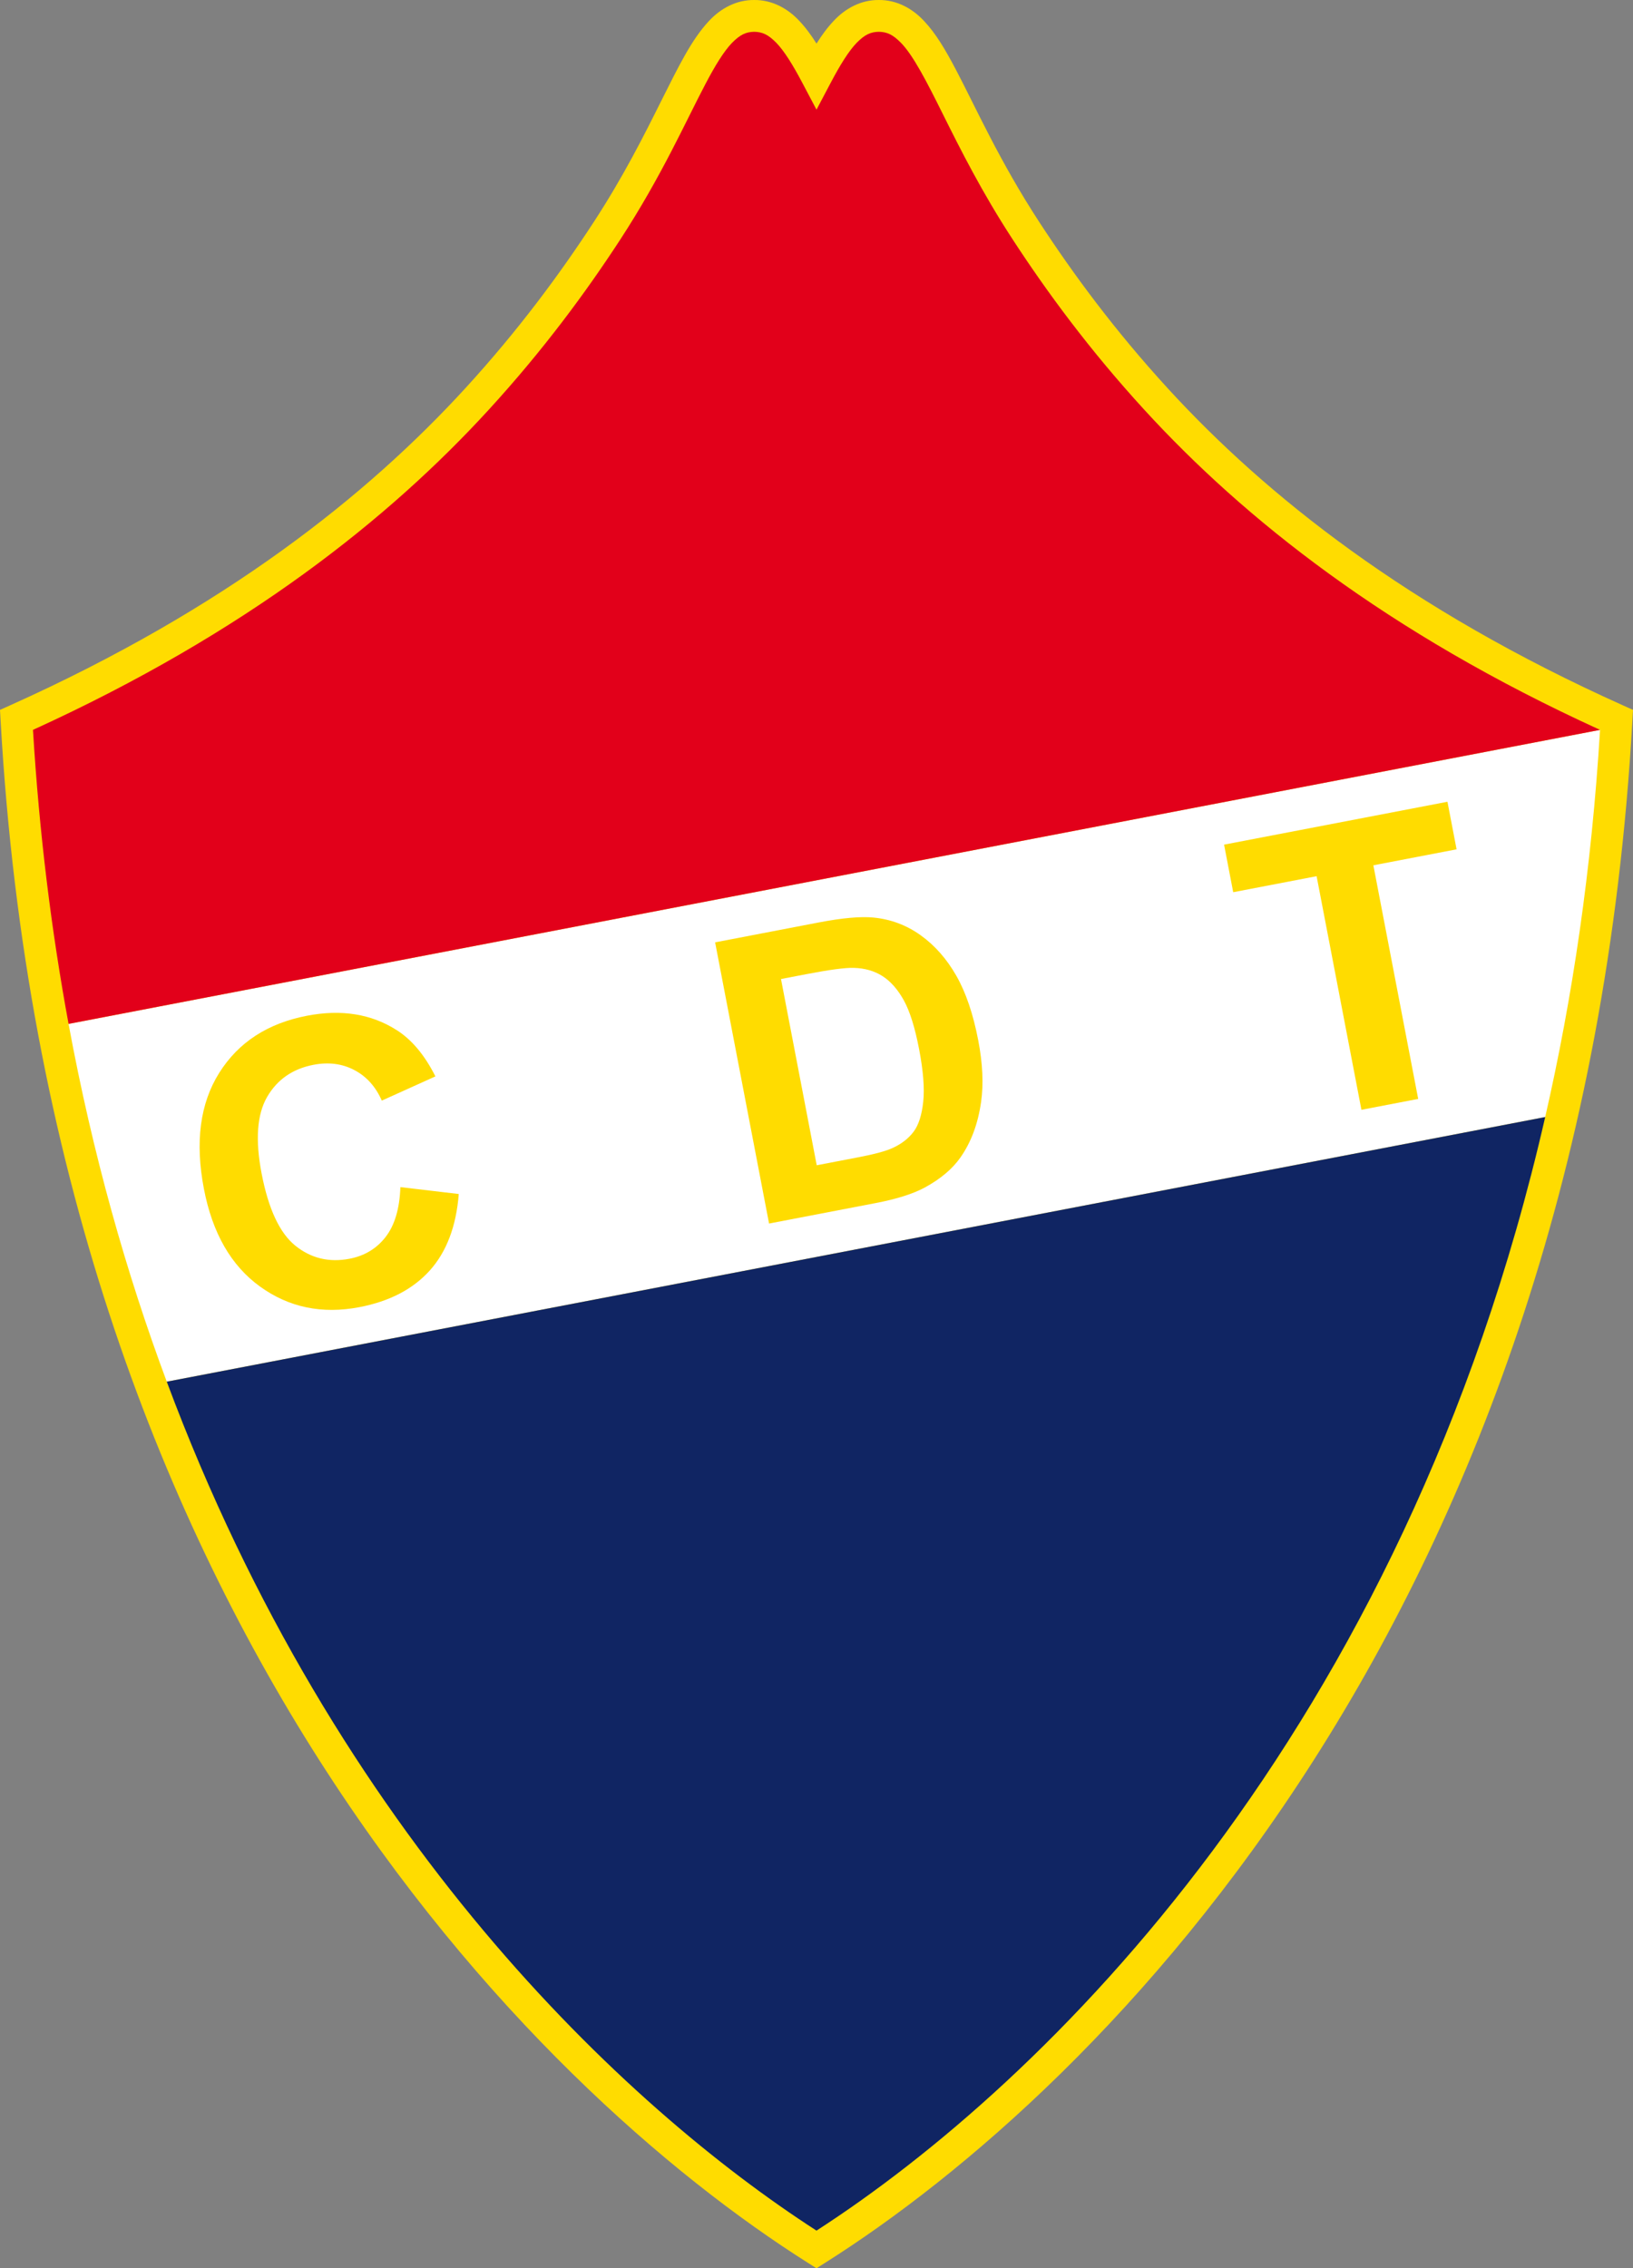
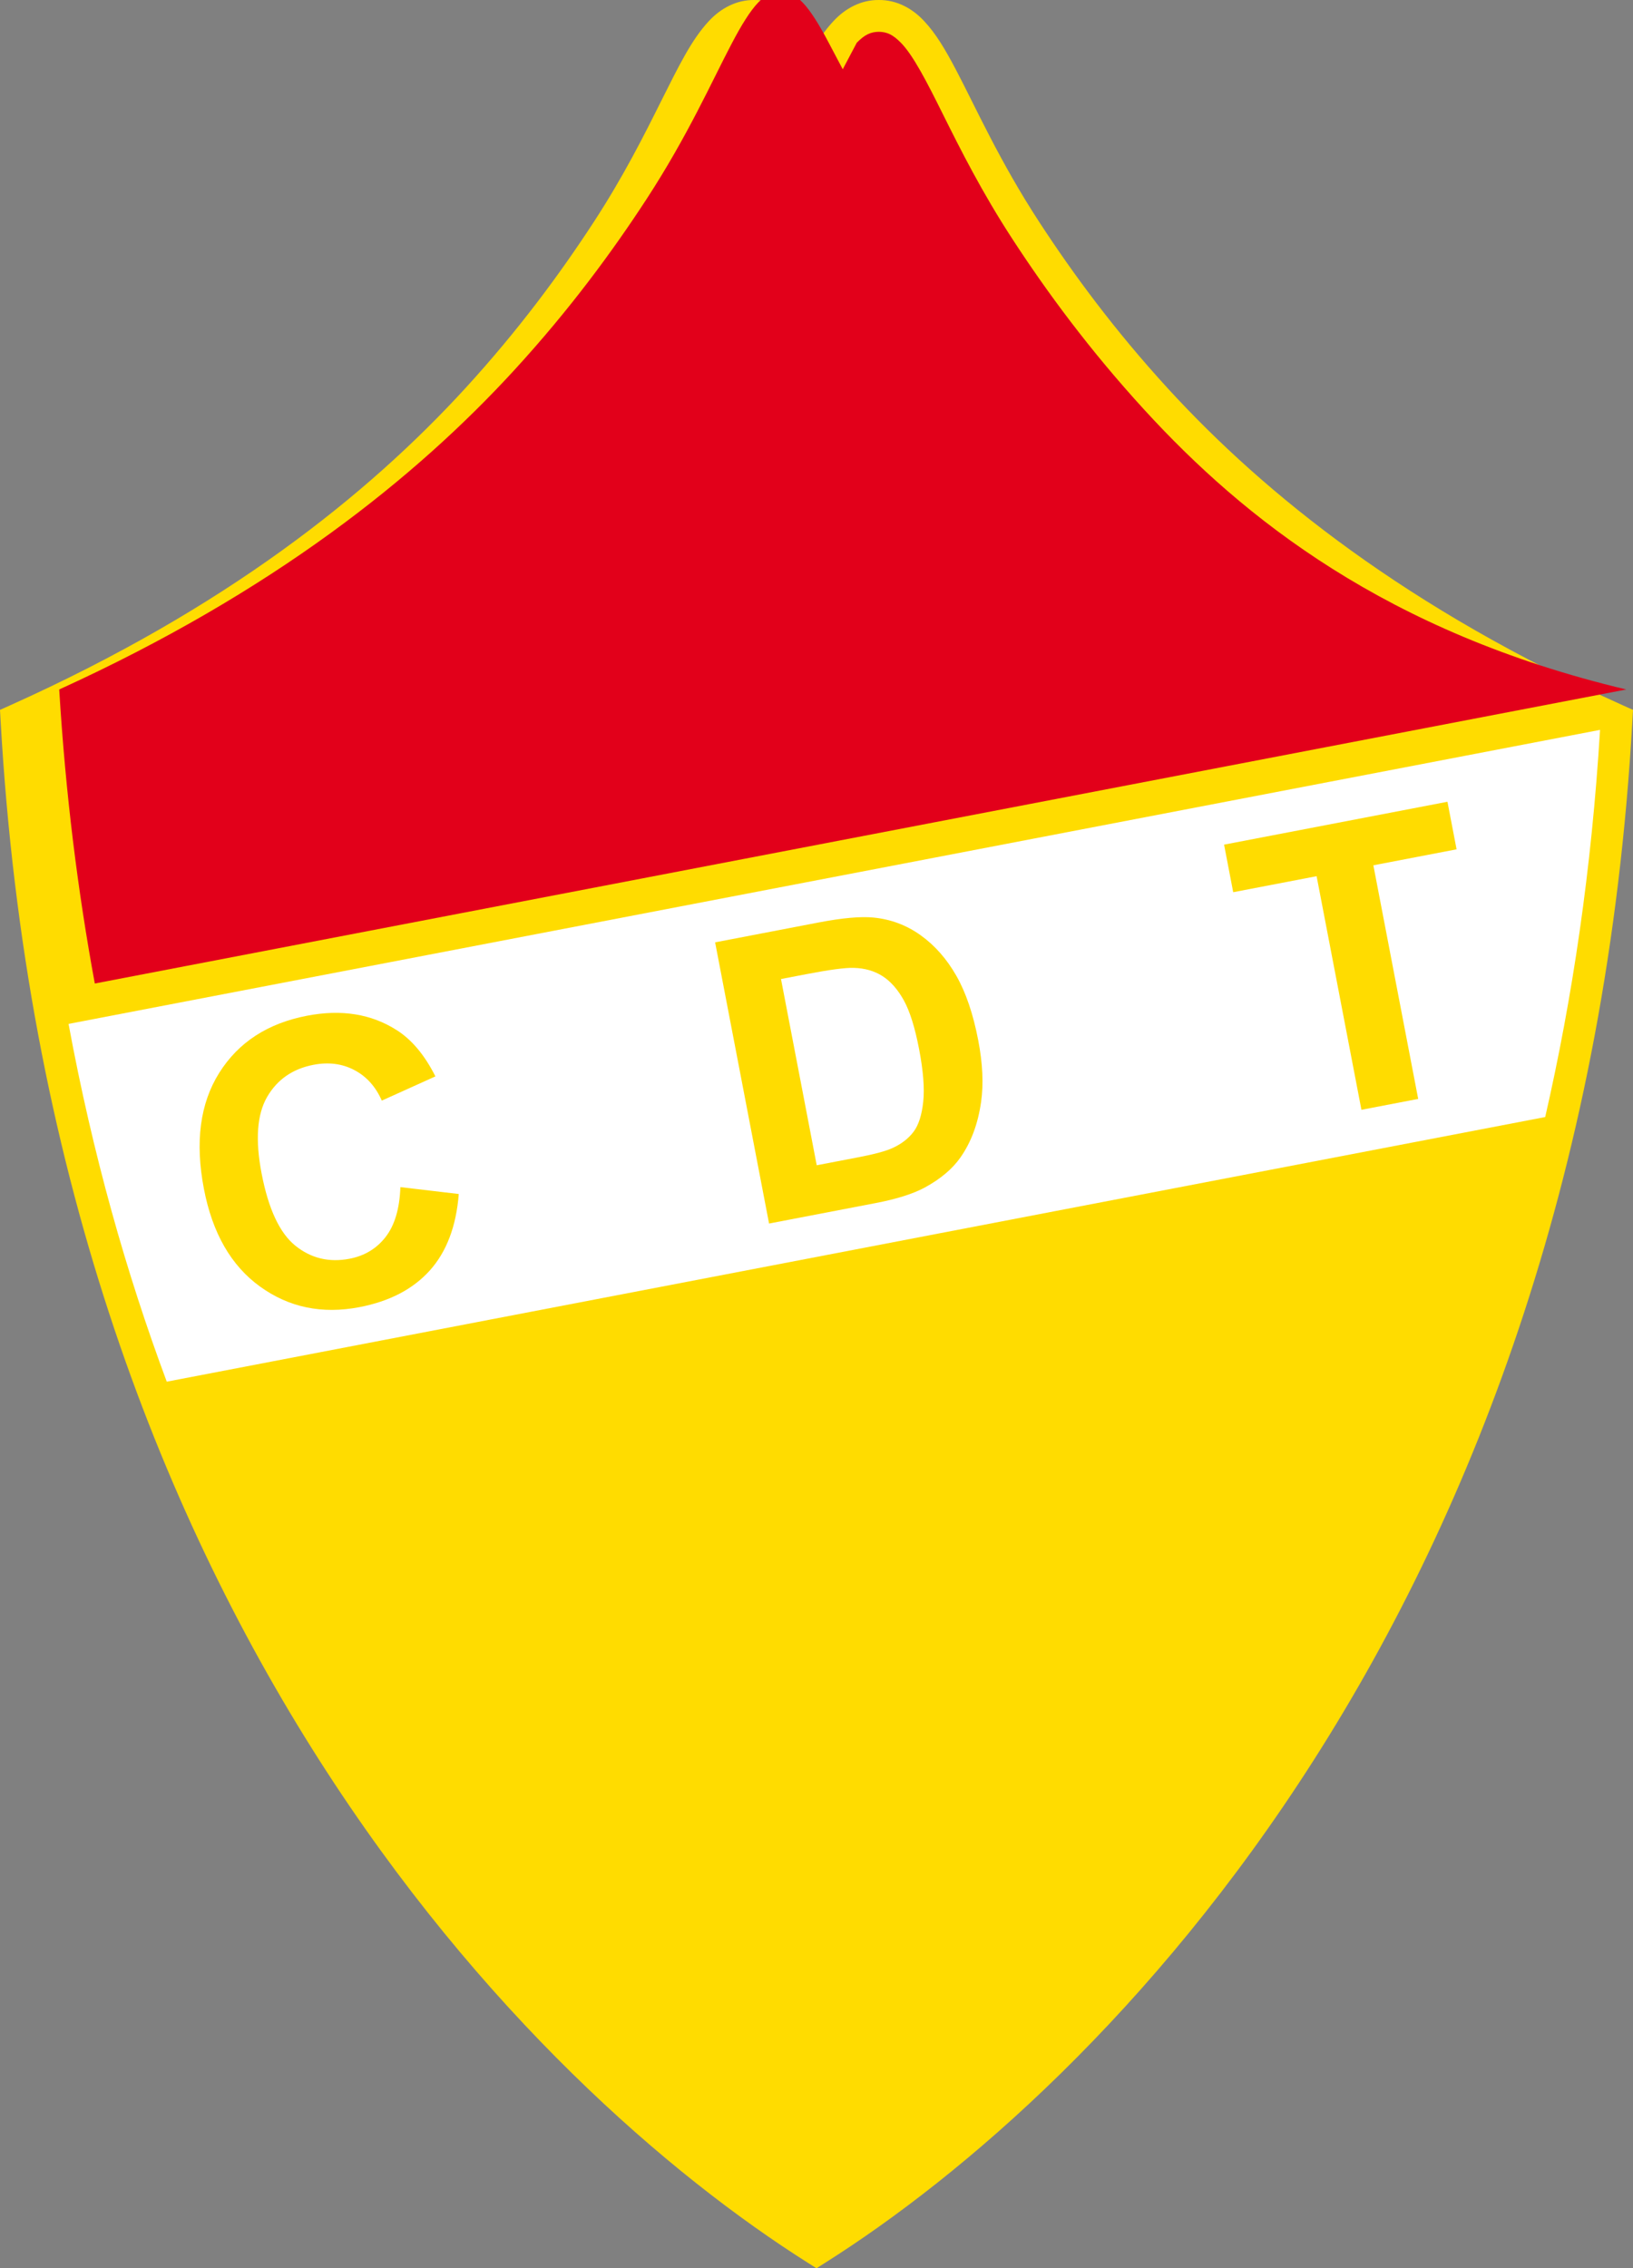
<svg xmlns="http://www.w3.org/2000/svg" version="1.0" id="Ebene_1" x="0px" y="0px" width="407.615px" height="566px" viewBox="0 0 407.615 566" enable-background="new 0 0 407.615 566" xml:space="preserve">
  <rect x="0" y="0" width="407.615" height="566" fill="#808080" stroke="none" />
  <path fill="#FFDC00" d="M405.127,176.02c-53.788-24.146-89.196-52.444-113.607-79.078v-0.001  c-13.409-14.634-23.791-28.78-32.086-41.497c-9.977-15.294-15.776-28.452-20.889-38.177c-2.574-4.867-4.947-8.914-7.897-12.031  c-2.885-3.111-6.814-5.282-11.287-5.235c-4.436-0.046-8.341,2.091-11.215,5.161c-1.572,1.648-2.979,3.559-4.338,5.715  c-1.359-2.156-2.766-4.067-4.338-5.715c-2.873-3.07-6.779-5.206-11.214-5.161c-4.474-0.047-8.401,2.124-11.289,5.235  c-4.393,4.681-7.628,11.43-11.915,19.948c-4.249,8.513-9.391,18.795-16.869,30.259c-8.296,12.718-18.678,26.864-32.087,41.497  c-24.41,26.635-59.819,54.933-113.607,79.079L0,177.136l0.154,2.723C12.669,402.042,132.56,520.993,201.69,564.66l2.118,1.339  l2.118-1.339c69.131-43.667,189.021-162.619,201.537-384.801l0.152-2.723L405.127,176.02z" />
  <path fill="#FFFFFF" d="M17.113,255.494c6.001,32.479,14.414,62.192,24.512,89.276L385.7,278.733  c6.801-29.688,11.582-61.84,13.688-96.607L17.113,255.494z" />
-   <path fill="#102563" d="M203.808,556.605C260.3,520.136,350.386,432.891,385.7,278.733L41.625,344.77  C83.978,458.363,155.948,525.709,203.808,556.605z" />
-   <path fill="#E2001A" d="M285.675,102.298c-13.751-15.008-24.402-29.521-32.882-42.523c-7.753-11.884-13.067-22.527-17.323-31.049  c-4.218-8.517-7.535-14.912-10.563-18.023c-2.061-2.083-3.466-2.726-5.546-2.773c-2.063,0.047-3.458,0.68-5.497,2.724  c-1.978,2.037-4.145,5.502-6.551,10.079l-3.505,6.633l-3.505-6.633c-2.406-4.577-4.574-8.042-6.551-10.079  c-2.039-2.044-3.432-2.677-5.496-2.724c-2.081,0.047-3.486,0.69-5.546,2.773c-1.998,2.077-4.186,5.605-6.622,10.257  c-4.911,9.314-10.933,22.977-21.263,38.815c-8.48,13.001-19.131,27.515-32.882,42.523c-24.717,26.984-60.382,55.52-113.713,79.827  c1.568,25.885,4.625,50.315,8.884,73.369l382.275-73.368C346.057,157.819,310.393,129.282,285.675,102.298z" />
+   <path fill="#E2001A" d="M285.675,102.298c-13.751-15.008-24.402-29.521-32.882-42.523c-7.753-11.884-13.067-22.527-17.323-31.049  c-4.218-8.517-7.535-14.912-10.563-18.023c-2.061-2.083-3.466-2.726-5.546-2.773c-2.063,0.047-3.458,0.68-5.497,2.724  l-3.505,6.633l-3.505-6.633c-2.406-4.577-4.574-8.042-6.551-10.079  c-2.039-2.044-3.432-2.677-5.496-2.724c-2.081,0.047-3.486,0.69-5.546,2.773c-1.998,2.077-4.186,5.605-6.622,10.257  c-4.911,9.314-10.933,22.977-21.263,38.815c-8.48,13.001-19.131,27.515-32.882,42.523c-24.717,26.984-60.382,55.52-113.713,79.827  c1.568,25.885,4.625,50.315,8.884,73.369l382.275-73.368C346.057,157.819,310.393,129.282,285.675,102.298z" />
  <path fill="#FFDC00" d="M99.943,296.222l14.571,1.719c-0.636,8.062-3.046,14.422-7.23,19.079  c-4.185,4.658-10.042,7.708-17.572,9.153c-9.317,1.789-17.585,0.076-24.805-5.139c-7.221-5.214-11.89-13.34-14.008-24.38  c-2.241-11.678-0.967-21.326,3.824-28.944c4.79-7.619,12.099-12.371,21.926-14.257c8.583-1.647,16.041-0.449,22.375,3.596  c3.766,2.387,6.986,6.235,9.659,11.544l-13.38,6.042c-1.528-3.478-3.81-6.018-6.846-7.618c-3.037-1.601-6.438-2.04-10.202-1.317  c-5.201,0.999-9.063,3.675-11.584,8.029c-2.522,4.355-2.98,10.712-1.376,19.071c1.703,8.871,4.51,14.882,8.424,18.034  c3.913,3.153,8.422,4.24,13.527,3.259c3.765-0.722,6.773-2.541,9.026-5.454C98.524,305.724,99.748,301.586,99.943,296.222z" />
  <path fill="#FFDC00" d="M178.501,235.145l25.892-4.969c5.839-1.121,10.375-1.528,13.61-1.223c4.349,0.423,8.288,1.9,11.817,4.431  c3.529,2.532,6.49,5.893,8.882,10.081c2.392,4.189,4.219,9.57,5.48,16.143c1.108,5.775,1.346,10.891,0.712,15.346  c-0.775,5.442-2.487,10.055-5.135,13.837c-1.998,2.865-4.958,5.368-8.88,7.511c-2.938,1.589-7.022,2.886-12.254,3.89l-26.658,5.116  L178.501,235.145z M194.945,244.295l8.919,46.472l10.577-2.03c3.956-0.759,6.769-1.53,8.438-2.314  c2.187-1.015,3.907-2.354,5.159-4.017c1.251-1.663,2.055-4.158,2.409-7.484c0.354-3.326,0.011-7.702-1.03-13.126  c-1.042-5.424-2.319-9.496-3.833-12.216c-1.514-2.719-3.289-4.728-5.325-6.024c-2.035-1.297-4.432-1.978-7.19-2.044  c-2.064-0.066-5.984,0.454-11.758,1.563L194.945,244.295z" />
  <path fill="#FFDC00" d="M339.828,276.929l-11.188-58.293l-20.819,3.996l-2.278-11.869l55.757-10.702l2.278,11.87l-20.771,3.987  l11.188,58.293L339.828,276.929z" />
</svg>